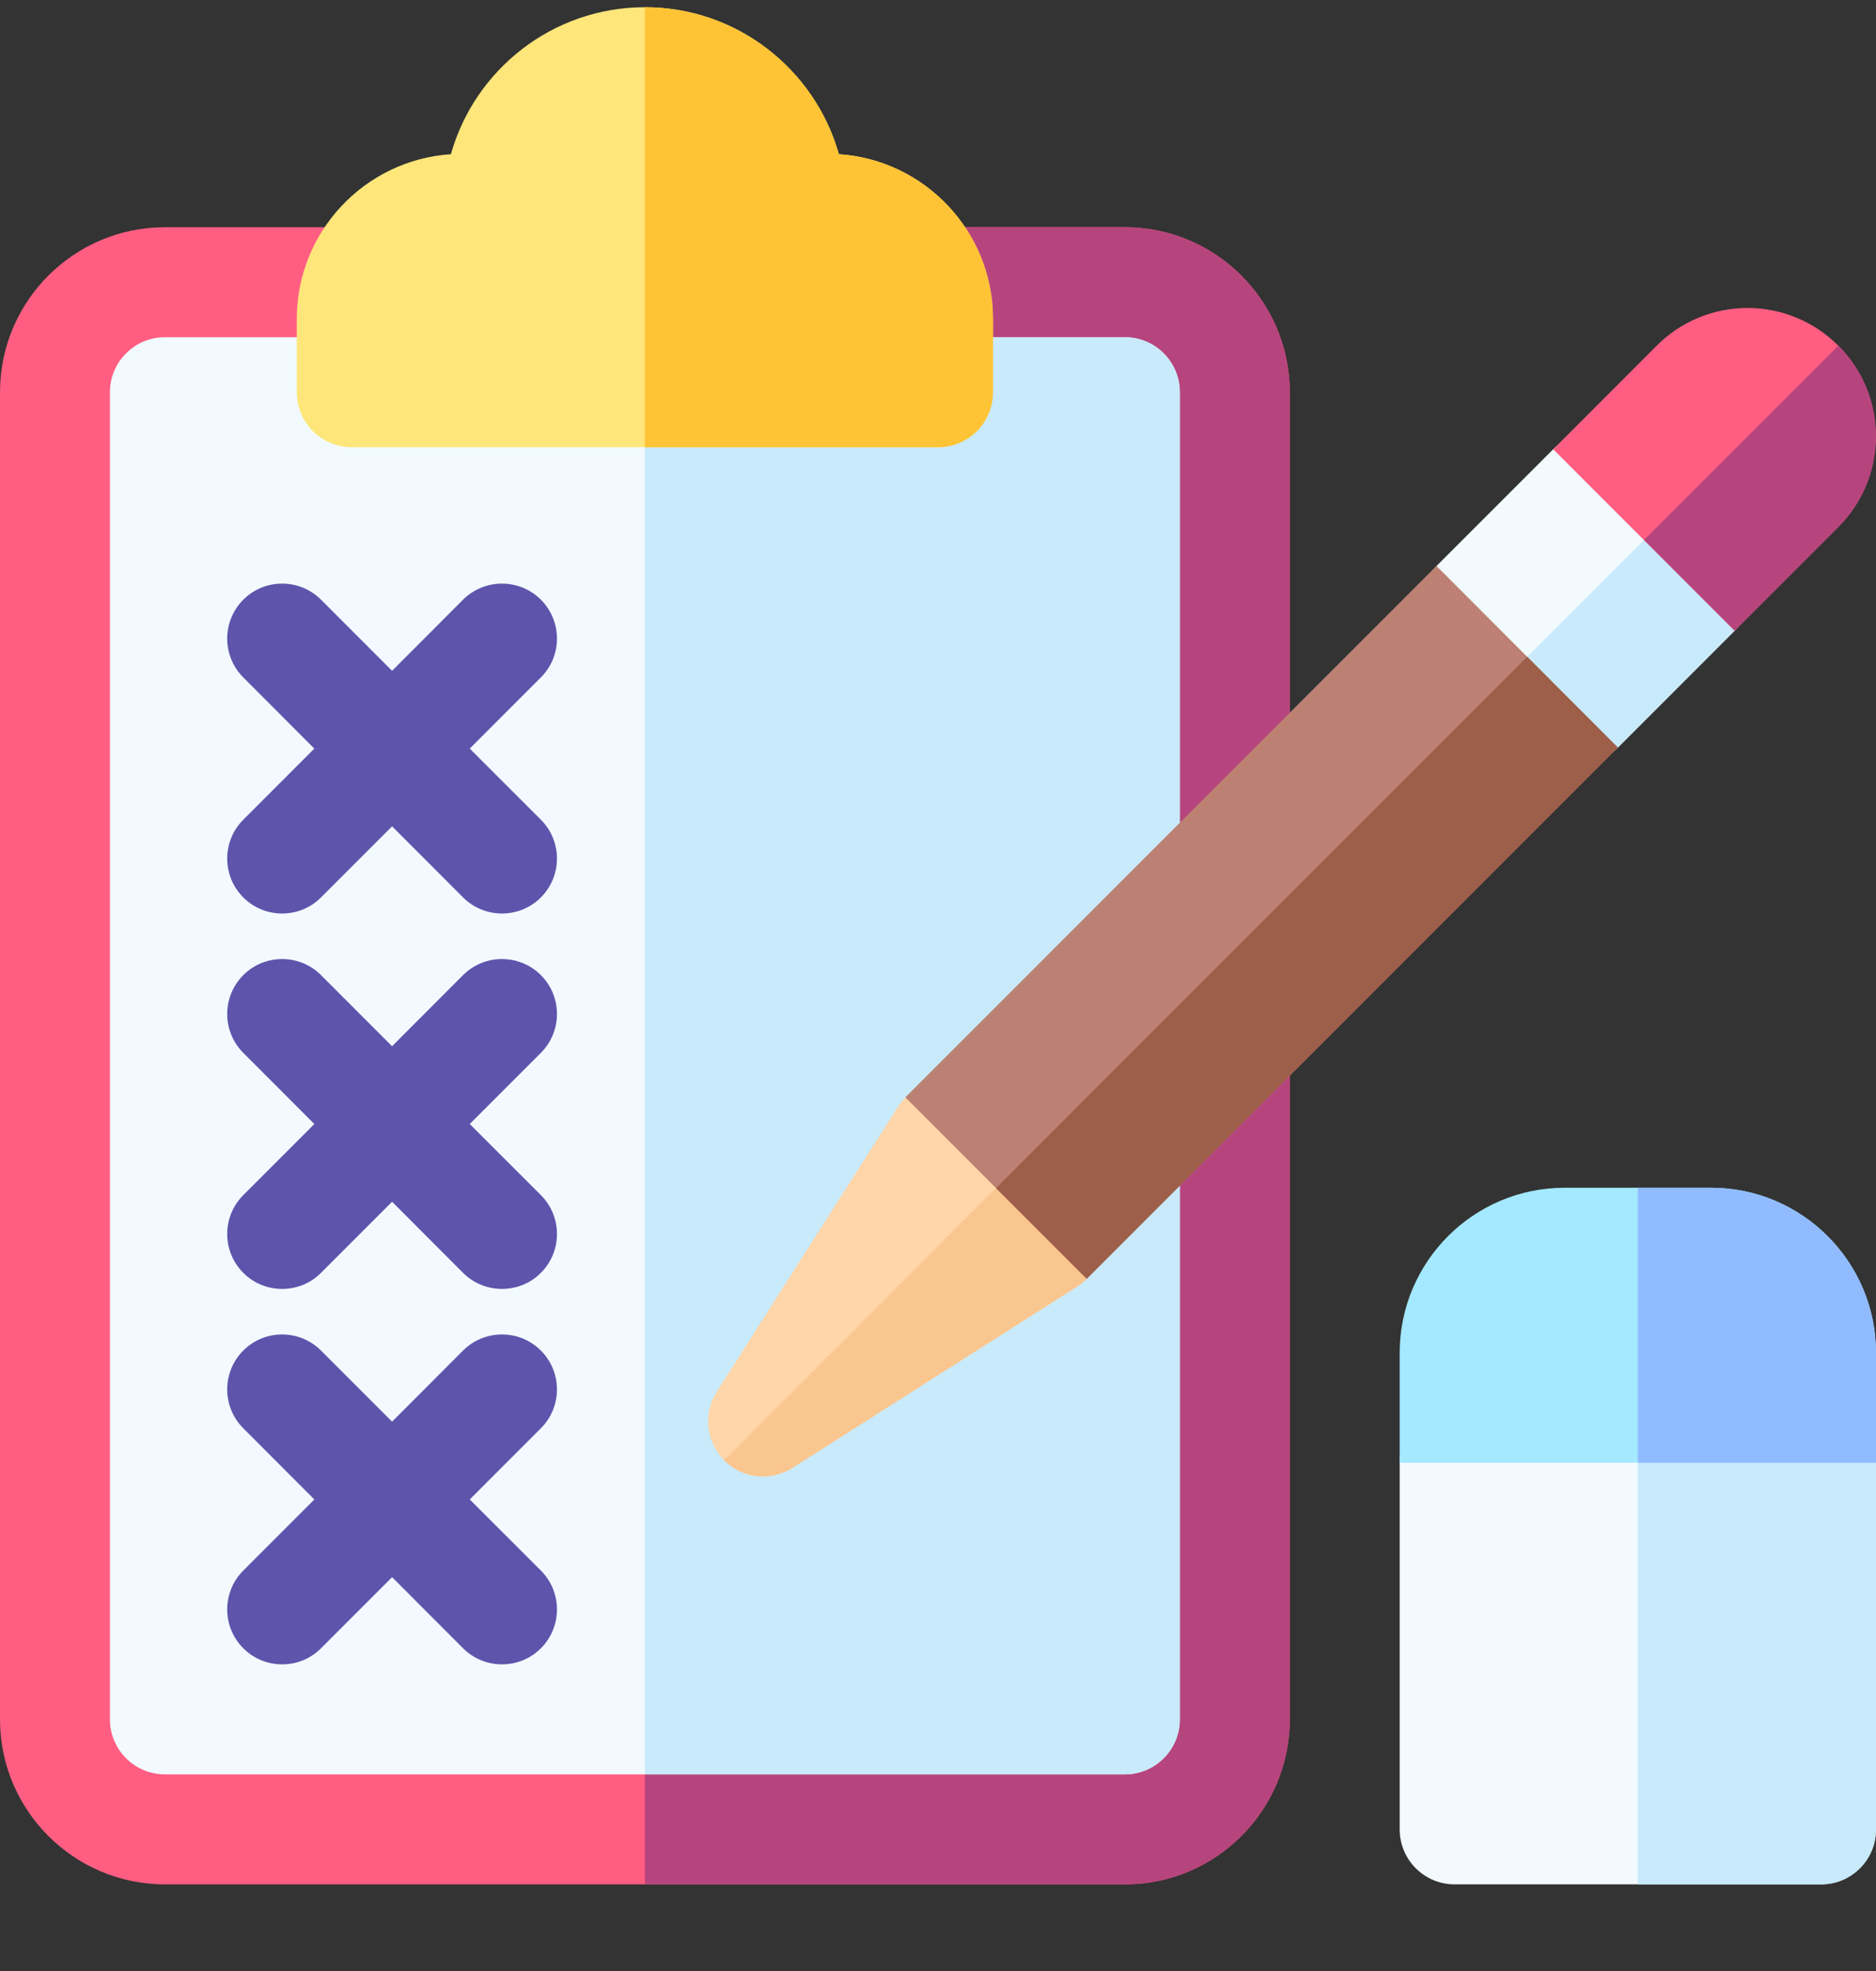
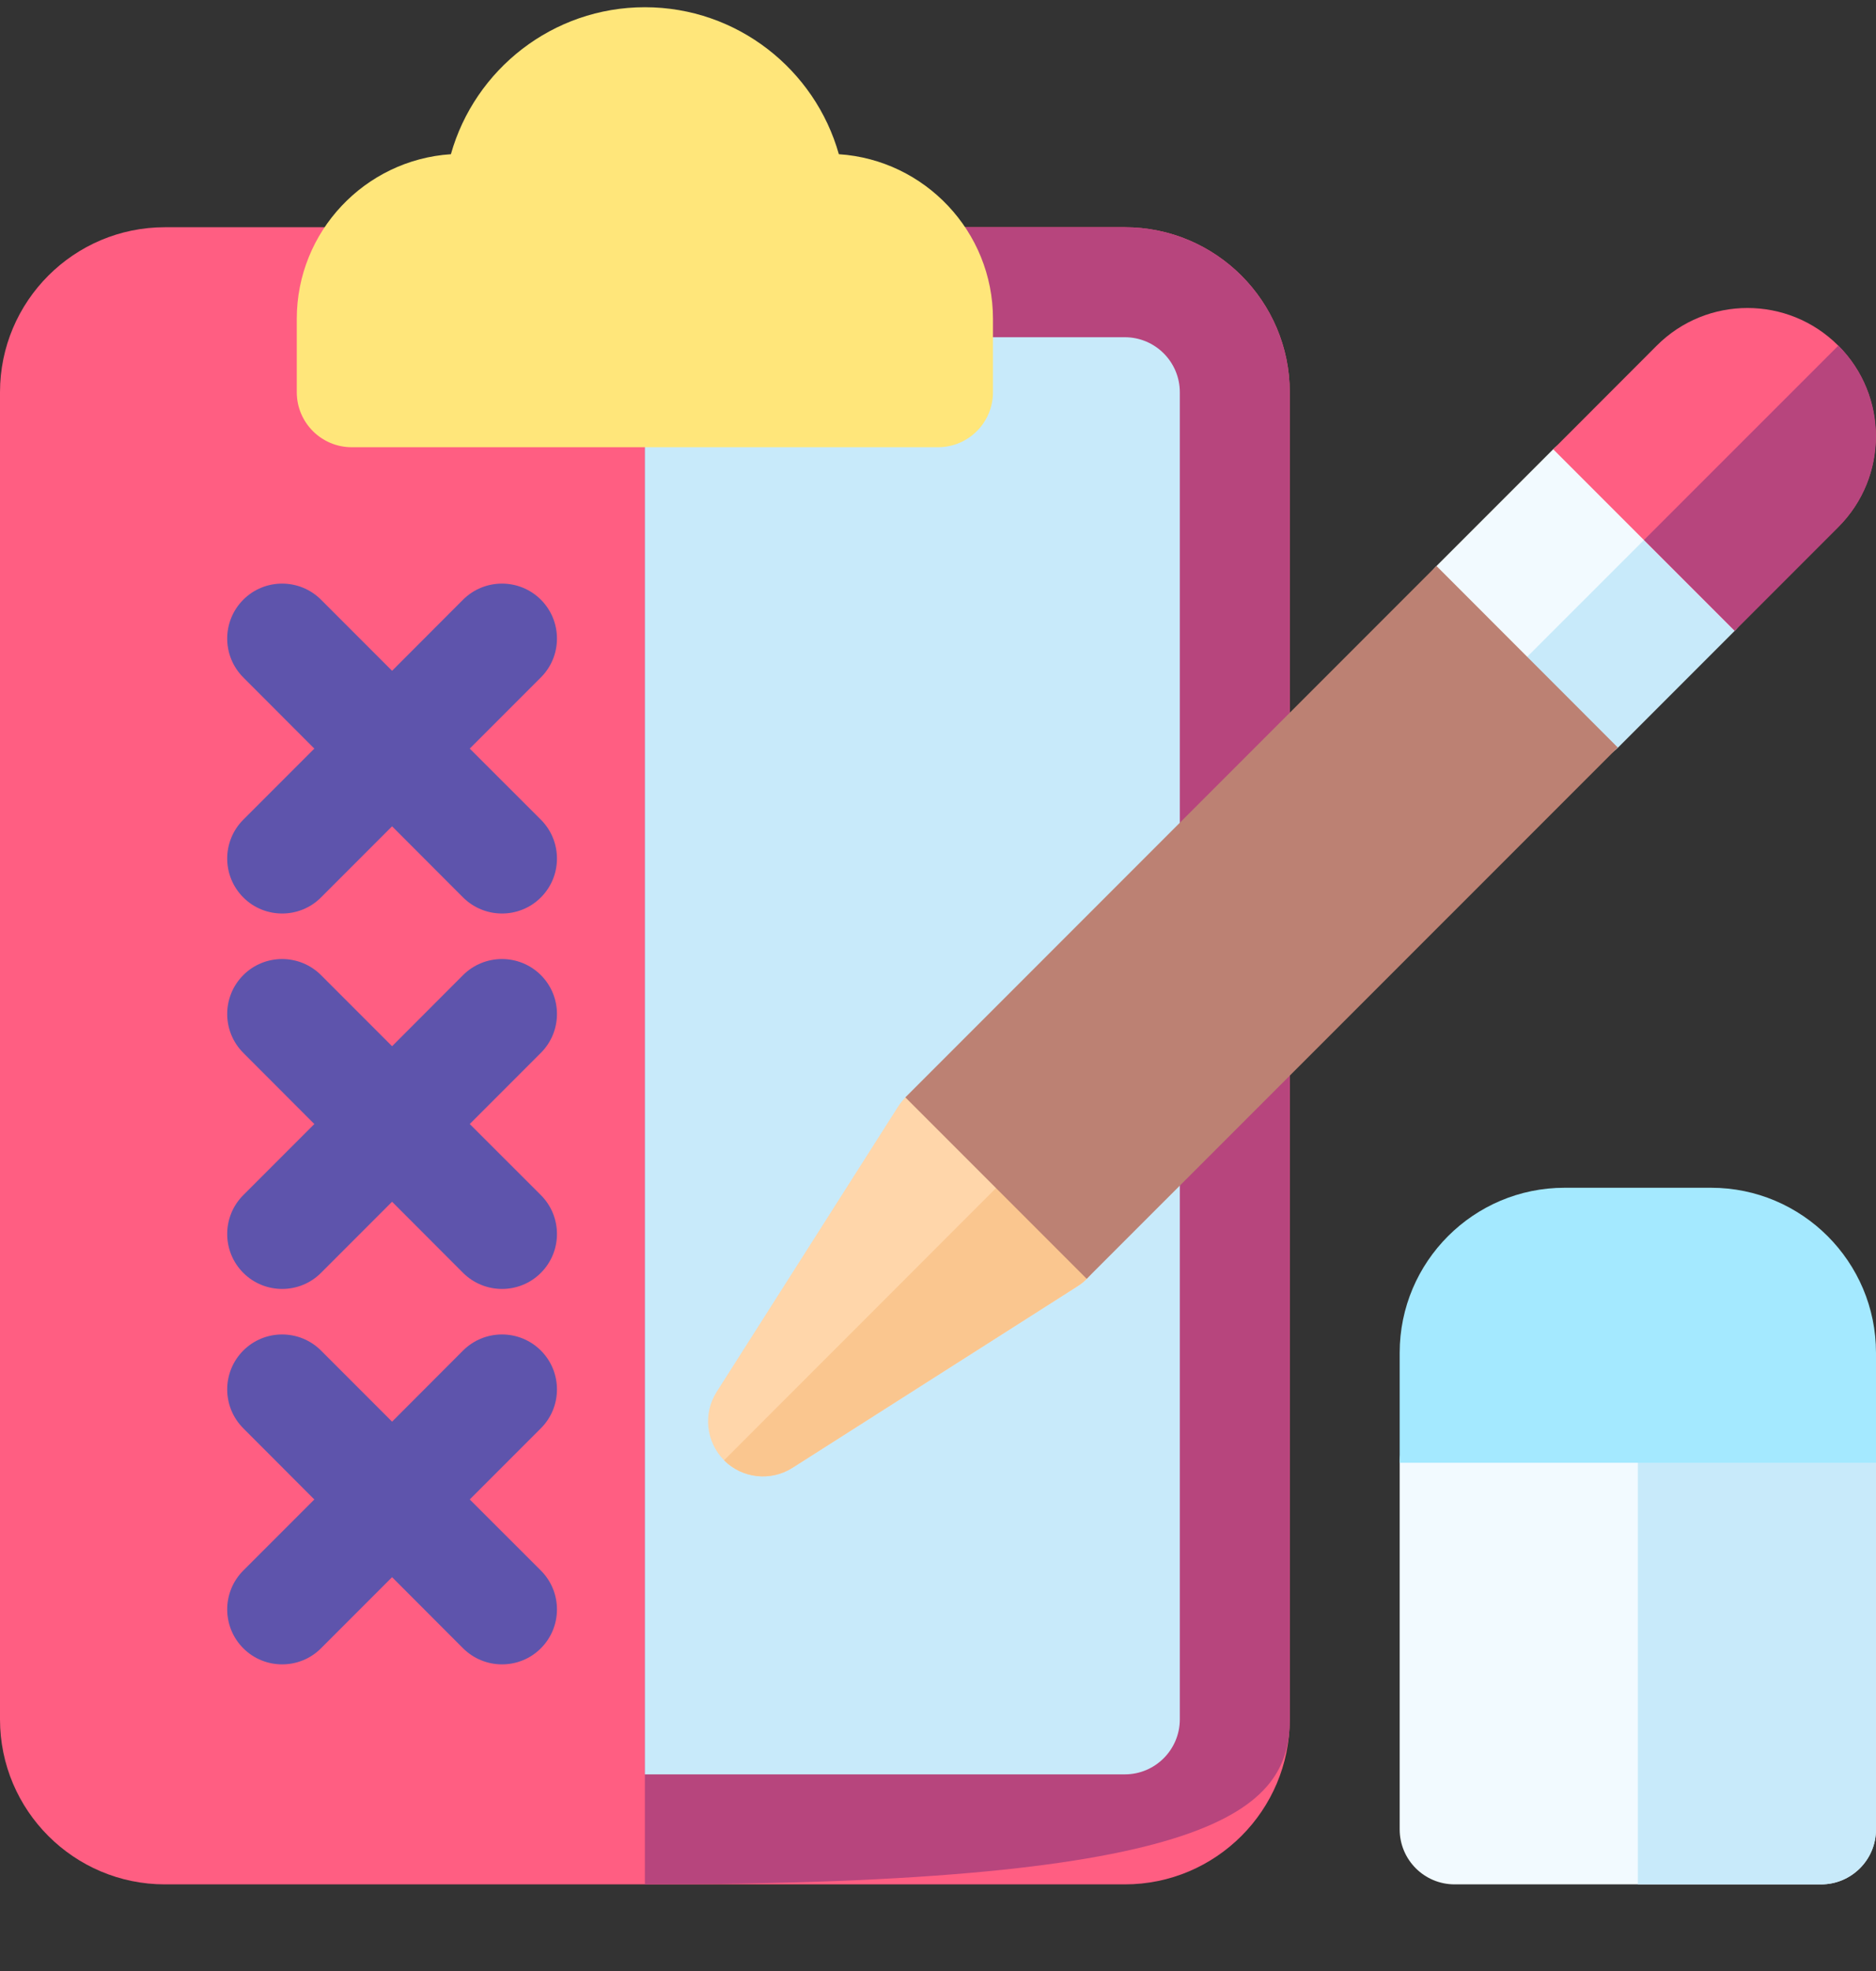
<svg xmlns="http://www.w3.org/2000/svg" width="20" height="21" viewBox="0 0 20 21" fill="none">
  <rect x="0" y="0" width="20" height="21" fill="#333333" stroke="none" />
  <path d="M11.992 20.077H1.758C0.789 20.077 0 19.289 0 18.319V4.179C0 3.209 0.789 2.421 1.758 2.421H11.992C12.961 2.421 13.75 3.209 13.75 4.179V18.319C13.75 19.289 12.961 20.077 11.992 20.077Z" fill="#FF5E82" />
-   <path d="M11.992 2.421H6.875V20.077H11.992C12.961 20.077 13.75 19.289 13.75 18.319V4.179C13.75 3.209 12.961 2.421 11.992 2.421Z" fill="#B7457D" />
-   <path d="M1.758 3.593C1.435 3.593 1.172 3.856 1.172 4.179V18.319C1.172 18.642 1.435 18.905 1.758 18.905H11.992C12.315 18.905 12.578 18.642 12.578 18.319V4.179C12.578 3.856 12.315 3.593 11.992 3.593H1.758Z" fill="#F2FAFF" />
+   <path d="M11.992 2.421H6.875V20.077C12.961 20.077 13.75 19.289 13.75 18.319V4.179C13.75 3.209 12.961 2.421 11.992 2.421Z" fill="#B7457D" />
  <path d="M11.992 3.593H6.875V18.905H11.992C12.315 18.905 12.578 18.642 12.578 18.319V4.179C12.578 3.856 12.315 3.593 11.992 3.593Z" fill="#C8EAFA" />
  <path d="M5.008 7.976L5.766 7.218C5.995 6.989 5.995 6.618 5.766 6.389C5.537 6.161 5.166 6.161 4.937 6.389L4.18 7.147L3.422 6.389C3.193 6.161 2.822 6.161 2.594 6.389C2.365 6.618 2.365 6.989 2.594 7.218L3.351 7.976L2.594 8.733C2.365 8.962 2.365 9.333 2.594 9.562C2.708 9.676 2.858 9.733 3.008 9.733C3.158 9.733 3.308 9.676 3.422 9.562L4.18 8.804L4.937 9.562C5.052 9.676 5.202 9.733 5.352 9.733C5.502 9.733 5.652 9.676 5.766 9.562C5.995 9.333 5.995 8.962 5.766 8.733L5.008 7.976Z" fill="#5E54AC" />
  <path d="M5.008 11.976L5.766 11.218C5.995 10.989 5.995 10.618 5.766 10.389C5.537 10.161 5.166 10.161 4.937 10.389L4.18 11.147L3.422 10.389C3.193 10.161 2.822 10.161 2.594 10.389C2.365 10.618 2.365 10.989 2.594 11.218L3.351 11.976L2.594 12.733C2.365 12.962 2.365 13.333 2.594 13.562C2.708 13.676 2.858 13.733 3.008 13.733C3.158 13.733 3.308 13.676 3.422 13.562L4.18 12.804L4.937 13.562C5.052 13.676 5.202 13.733 5.352 13.733C5.502 13.733 5.652 13.676 5.766 13.562C5.995 13.333 5.995 12.962 5.766 12.733L5.008 11.976Z" fill="#5E54AC" />
  <path d="M5.008 15.976L5.766 15.218C5.995 14.989 5.995 14.618 5.766 14.389C5.537 14.161 5.166 14.161 4.937 14.389L4.18 15.147L3.422 14.389C3.193 14.161 2.822 14.161 2.594 14.389C2.365 14.618 2.365 14.989 2.594 15.218L3.351 15.976L2.594 16.733C2.365 16.962 2.365 17.333 2.594 17.562C2.708 17.676 2.858 17.733 3.008 17.733C3.158 17.733 3.308 17.676 3.422 17.562L4.18 16.804L4.937 17.562C5.052 17.676 5.202 17.733 5.352 17.733C5.502 17.733 5.652 17.676 5.766 17.562C5.995 17.333 5.995 16.962 5.766 16.733L5.008 15.976Z" fill="#5E54AC" />
  <path d="M19.414 20.077H15.508C15.184 20.077 14.922 19.815 14.922 19.491V15.585C14.922 15.261 15.184 14.999 15.508 14.999H19.414C19.738 14.999 20 15.261 20 15.585V19.491C20 19.815 19.738 20.077 19.414 20.077Z" fill="#F2FAFF" />
  <path d="M19.414 14.999H17.461V20.077H19.414C19.738 20.077 20 19.815 20 19.491V15.585C20 15.261 19.738 14.999 19.414 14.999Z" fill="#C8EAFA" />
  <path d="M18.242 12.655H16.68C15.71 12.655 14.922 13.444 14.922 14.413V15.585H20V14.413C20 13.444 19.211 12.655 18.242 12.655Z" fill="#A4E9FF" />
-   <path d="M20 14.413C20 13.444 19.211 12.655 18.242 12.655H17.461V15.585H20V14.413Z" fill="#91BBFF" />
  <path d="M10 4.765H3.75C3.426 4.765 3.164 4.502 3.164 4.179V3.397C3.164 2.467 3.891 1.703 4.807 1.643C5.061 0.741 5.892 0.077 6.875 0.077C7.858 0.077 8.689 0.741 8.943 1.643C9.859 1.703 10.586 2.467 10.586 3.397V4.179C10.586 4.502 10.324 4.765 10 4.765Z" fill="#FFE67A" />
-   <path d="M8.943 1.643C8.689 0.741 7.858 0.077 6.875 0.077V4.765H10C10.324 4.765 10.586 4.502 10.586 4.179V3.397C10.586 2.467 9.859 1.703 8.943 1.643Z" fill="#FFC336" />
  <path d="M7.72 15.559C7.526 15.364 7.493 15.061 7.64 14.83L9.574 11.791C9.693 11.604 9.91 11.497 10.138 11.524C10.274 11.54 10.399 11.608 10.496 11.705L11.574 12.783C11.671 12.88 11.739 13.005 11.755 13.141C11.782 13.369 11.675 13.586 11.488 13.705L8.449 15.639C8.218 15.786 7.915 15.753 7.72 15.559Z" fill="#FFD6AA" />
  <path d="M11.572 12.783L11.033 12.244L7.719 15.559C7.913 15.753 8.216 15.786 8.448 15.639L11.486 13.705C11.673 13.586 11.78 13.369 11.753 13.141C11.737 13.005 11.669 12.88 11.572 12.783Z" fill="#FAC68F" />
  <path d="M18.493 5.891L17.388 4.786C17.159 4.558 16.788 4.558 16.559 4.786L15.316 6.029C15.087 6.258 15.087 6.629 15.316 6.858L16.421 7.963C16.65 8.192 17.021 8.192 17.25 7.963L18.493 6.72C18.721 6.491 18.721 6.12 18.493 5.891Z" fill="#F2FAFF" />
  <path d="M17.941 5.339L15.869 7.41L16.422 7.963C16.65 8.192 17.021 8.192 17.25 7.963L18.493 6.72C18.722 6.491 18.722 6.12 18.493 5.891L17.941 5.339Z" fill="#C8EAFA" />
  <path d="M19.597 3.682C19.063 3.148 18.197 3.148 17.663 3.682L16.559 4.787L18.492 6.72L19.597 5.615C20.131 5.081 20.131 4.216 19.597 3.682Z" fill="#FF5E82" />
  <path d="M19.599 3.682L17.527 5.753L18.494 6.72L19.599 5.615C20.133 5.081 20.133 4.216 19.599 3.682Z" fill="#B7457D" />
  <path d="M9.652 11.692L15.314 6.03L17.247 7.964L11.585 13.625L9.652 11.692Z" fill="#BC8173" />
-   <path d="M10.619 12.659L16.281 6.997L17.247 7.964L11.586 13.625L10.619 12.659Z" fill="#9D5E4A" />
</svg>